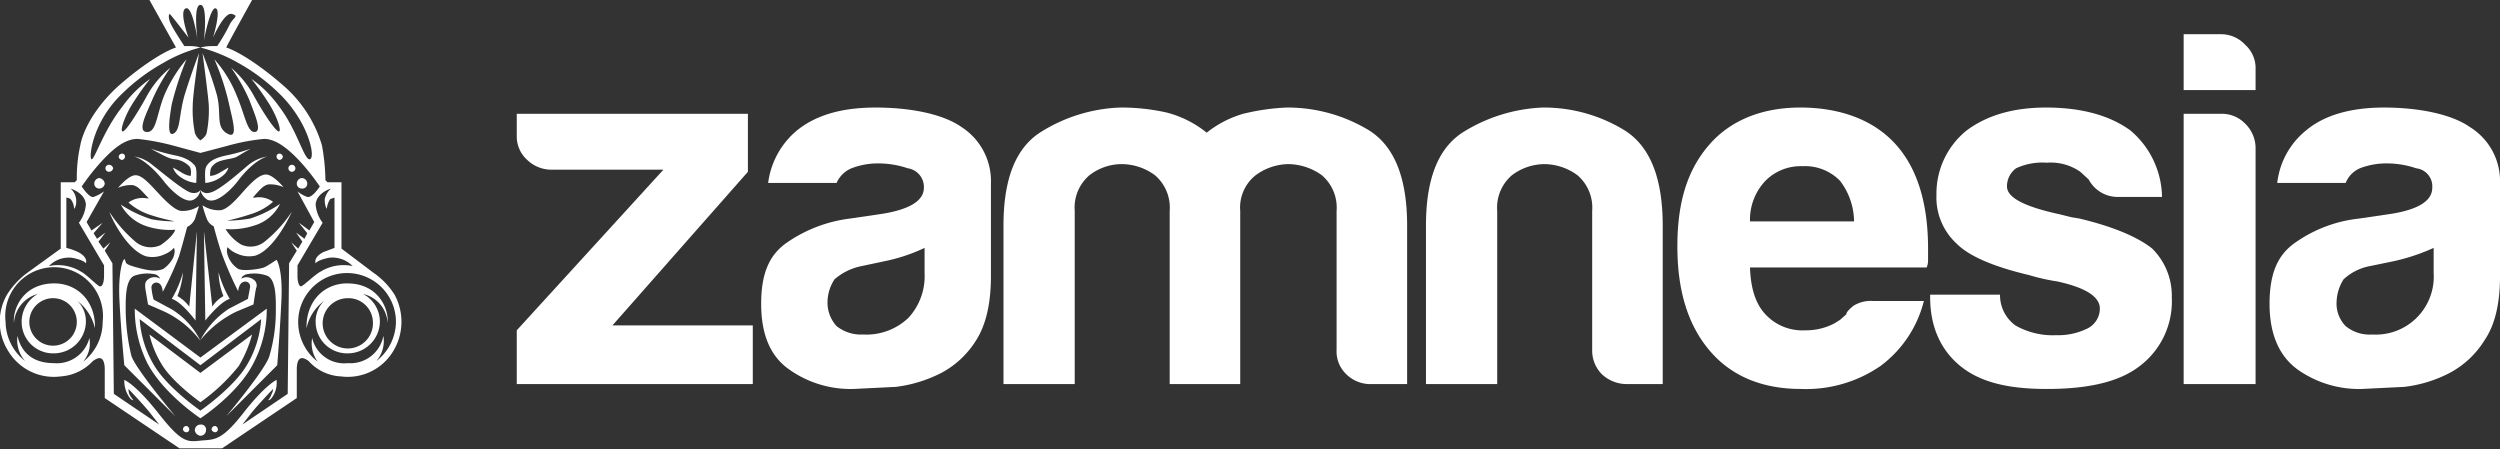
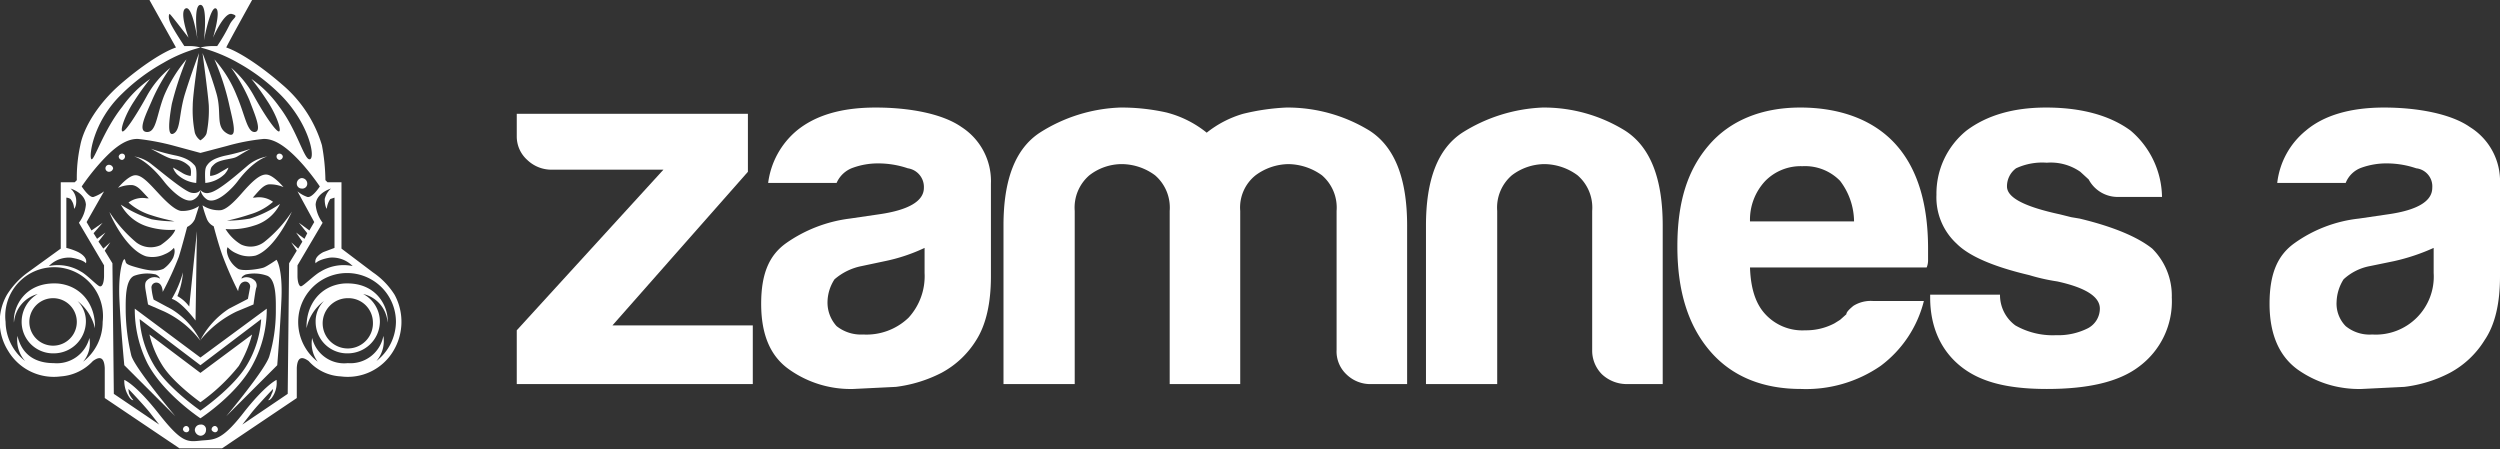
<svg xmlns="http://www.w3.org/2000/svg" id="Layer_1" data-name="Layer 1" viewBox="0 0 358 64.3">
  <rect x="0" y="0" width="358" height="64.3" fill="#333333" stroke="none" />
  <title>Logo-Zamnesia_Hori</title>
  <path d="M31.3,61a27.1,27.1,0,0,0,5.5-5.2,18,18,0,0,0,1.9-4.5l-7.4,5.5L24,51.3a14.5,14.5,0,0,0,1.9,4.5c1.6,2.5,5.4,5.2,5.4,5.2" transform="translate(-2.6 -3.4)" fill="#fff" />
  <path d="M27.2,47.7l-2.6-1.4a9.1,9.1,0,0,1-.3-1.6.7.7,0,0,1,.9-.8c.7.2.7,1.3.7,1.3a44.7,44.7,0,0,0,2.3-5c.5-1.6,1.2-4.3,1.2-4.3a2.4,2.4,0,0,0,1.1-1.1l.6-1.9a4.2,4.2,0,0,1-2.6.7c-.7-.1-1.7-.9-3.1-2.4s-2.5-2.8-3.5-2.7-2.4,1.8-2.4,1.8a4.6,4.6,0,0,1,2-.4c.9.1,1.4.9,2.4,1.9h-.3a3.4,3.4,0,0,0-2.6.6,8.7,8.7,0,0,0,3.2,1.8c1.5.5,2.6.7,3.4.9a18.4,18.4,0,0,1-3.3-.3,17.5,17.5,0,0,1-4.4-2.1,6.5,6.5,0,0,0,3.7,3.1,10.8,10.8,0,0,0,4.1.5c-.1.3-.5,1.1-2.1,2.2a3.4,3.4,0,0,1-3.5-.4,19.6,19.6,0,0,1-3.8-4.3c-.1,0,2.2,5.3,5.2,6.3a4.1,4.1,0,0,0,2.7-.3,3.6,3.6,0,0,0,1.3-.9s.3.4-.1,1.4A4.4,4.4,0,0,1,26,41.9c-.9.4-2,.3-3.8-.2s-1.5-.6-1.7-1.1-1,1.5-.8,5.7.7,9.4.7,9.4L27.7,63s-5.8-6.9-6.3-8.7a29.3,29.3,0,0,1-.8-6.3c0-1.6-.1-4.5,1.2-5.1a5.5,5.5,0,0,1,3.1-.2c.6.3.6.6.6.6a1.3,1.3,0,0,0-.6-.2,1.5,1.5,0,0,0-1.3.5c-.3.3-.2.9-.2,1s.4,2.4.4,2.4l2.3,1a14,14,0,0,1,5.2,4.2,11.1,11.1,0,0,0-4.1-4.5" transform="translate(-2.6 -3.4)" fill="#fff" />
  <path d="M26.1,29.4c.6.8,2.9,3.3,4.2,2.6a1.8,1.8,0,0,0,1-1.4s-.3.6-1.3.4-4.3-3-5.6-4a5.4,5.4,0,0,0-2.6-1.2s1.8.4,4.3,3.6" transform="translate(-2.6 -3.4)" fill="#fff" />
  <path d="M29.7,27.2c.4.4.2,1.4.2,1.4a3.2,3.2,0,0,1-1.3-.5l-1.2-.7s0,.3.5.9a4.6,4.6,0,0,0,2.8,1.3c.1-1.9,0-2.3-.3-2.6s-.8-.9-2.5-1.3a28.7,28.7,0,0,1-3.7-1c2.4,1.3,2.7,1.4,3.3,1.5a3.4,3.4,0,0,1,2.2,1" transform="translate(-2.6 -3.4)" fill="#fff" />
  <path d="M27.2,46.2c1.4.4,3.4,3.1,3.4,3.1l.2-12.8L29.7,47.3A5.3,5.3,0,0,0,28,45.8a11.2,11.2,0,0,0,.8-3.4,15.5,15.5,0,0,1-1.6,3.8" transform="translate(-2.6 -3.4)" fill="#fff" />
  <path d="M20.1,26.3a.5.5,0,0,0,.4-.5.4.4,0,0,0-.4-.4.5.5,0,0,0-.5.4.5.5,0,0,0,.5.5" transform="translate(-2.6 -3.4)" fill="#fff" />
  <path d="M29.3,64.4a.5.5,0,0,0-.5.5.5.5,0,0,0,.5.4.4.4,0,0,0,.4-.4.5.5,0,0,0-.4-.5" transform="translate(-2.6 -3.4)" fill="#fff" />
  <path d="M18.8,27.5a.6.6,0,0,0-.6-.5.5.5,0,0,0,0,1,.6.6,0,0,0,.6-.5" transform="translate(-2.6 -3.4)" fill="#fff" />
-   <path d="M16.8,28.9a.8.8,0,0,0-.7.8.7.7,0,0,0,.7.7.8.8,0,0,0,.8-.7.9.9,0,0,0-.8-.8" transform="translate(-2.6 -3.4)" fill="#fff" />
  <path d="M10.2,52.9a3.4,3.4,0,1,1,0-6.8,3.4,3.4,0,1,1,0,6.8m.7-8.9c-4.9-.3-6.5,3.6-6.3,5.6A4.6,4.6,0,0,1,8,45.5a4.6,4.6,0,0,0-2.3,4A4.5,4.5,0,0,0,10.3,54a4.6,4.6,0,0,0,4.6-4.5,4.1,4.1,0,0,0-1.2-3,7,7,0,0,1,2.5,3.9c.1-3.4-2-6.1-5.3-6.4" transform="translate(-2.6 -3.4)" fill="#fff" />
  <path d="M40.5,38a3.2,3.2,0,0,1-3.4.4,6.6,6.6,0,0,1-2.2-2.2,10.6,10.6,0,0,0,4.1-.5,6,6,0,0,0,3.7-3.1,16.1,16.1,0,0,1-4.3,2.1,20.2,20.2,0,0,1-3.3.3,29.1,29.1,0,0,0,3.3-.9,8.7,8.7,0,0,0,3.3-1.8,3.4,3.4,0,0,0-2.6-.6h-.3c.9-1,1.5-1.8,2.3-1.9a4.8,4.8,0,0,1,2.1.4s-1.4-1.7-2.4-1.8-2.2,1.1-3.6,2.7-2.3,2.3-3,2.4a4.2,4.2,0,0,1-2.6-.7,16.2,16.2,0,0,0,.6,1.9,2,2,0,0,0,1,1.1s.7,2.7,1.3,4.3a50.5,50.5,0,0,0,2.2,5s.1-1.1.7-1.3a.7.7,0,0,1,1,.8l-.3,1.6-2.7,1.4a12.1,12.1,0,0,0-4.1,4.5A15.1,15.1,0,0,1,36.5,48l2.4-1s.3-2.2.4-2.4.1-.7-.2-1a1.7,1.7,0,0,0-1.3-.5,1.3,1.3,0,0,0-.6.2s-.1-.3.6-.6a5.5,5.5,0,0,1,3.1.2c1.3.6,1.2,3.5,1.2,5.1a22.9,22.9,0,0,1-.9,6.3C40.8,56.1,35,63,35,63l7.3-7.3s.4-4.9.6-9.4-.7-5.7-.7-5.7-1.3.9-1.8,1.1-2.9.6-3.7.2a3.7,3.7,0,0,1-1.4-1.7c-.4-1-.1-1.4-.1-1.4a3.6,3.6,0,0,0,1.3.9,4.1,4.1,0,0,0,2.7.3c2.9-1,5.2-6.3,5.2-6.3A18.5,18.5,0,0,1,40.5,38" transform="translate(-2.6 -3.4)" fill="#fff" />
  <path d="M32.3,32c1.4.7,3.7-1.8,4.3-2.6,2.4-3.2,4.3-3.6,4.3-3.6A5.9,5.9,0,0,0,38.2,27c-1.2,1-4.3,3.8-5.6,4a1.2,1.2,0,0,1-1.3-.4,2.2,2.2,0,0,0,1,1.4" transform="translate(-2.6 -3.4)" fill="#fff" />
  <path d="M34.8,28.3c.5-.6.5-.9.5-.9l-1.2.7a3.3,3.3,0,0,1-1.4.5s-.1-1,.3-1.4.6-.7,2.2-1,.9-.2,3.3-1.5a28.7,28.7,0,0,1-3.7,1c-1.7.4-2.2.9-2.5,1.3s-.4.7-.3,2.6a4.6,4.6,0,0,0,2.8-1.3" transform="translate(-2.6 -3.4)" fill="#fff" />
-   <path d="M33,47.3,31.8,36.5,32,49.3s2.1-2.7,3.5-3.1a15.5,15.5,0,0,1-1.6-3.8,9.6,9.6,0,0,0,.7,3.4A4.5,4.5,0,0,0,33,47.3" transform="translate(-2.6 -3.4)" fill="#fff" />
  <path d="M42.6,26.3a.5.5,0,0,0,.5-.5.5.5,0,0,0-.5-.4.4.4,0,0,0-.4.4.5.5,0,0,0,.4.5" transform="translate(-2.6 -3.4)" fill="#fff" />
  <path d="M33.4,64.4a.5.5,0,0,0-.5.5c0,.2.3.4.5.4a.4.4,0,0,0,.4-.4.5.5,0,0,0-.4-.5" transform="translate(-2.6 -3.4)" fill="#fff" />
  <path d="M31.3,64.2a.8.8,0,0,0-.8.8.9.9,0,0,0,.8.8.8.8,0,0,0,.8-.8.7.7,0,0,0-.8-.8" transform="translate(-2.6 -3.4)" fill="#fff" />
-   <path d="M44.4,28a.5.5,0,1,0,0-1,.5.5,0,0,0,0,1" transform="translate(-2.6 -3.4)" fill="#fff" />
  <path d="M45.8,30.4a.7.7,0,0,0,.8-.7.8.8,0,0,0-.8-.8.8.8,0,0,0-.7.8.7.7,0,0,0,.7.7" transform="translate(-2.6 -3.4)" fill="#fff" />
  <path d="M56.5,55.1a4.4,4.4,0,0,0,1-3.6,4.8,4.8,0,0,1-5.1,3.9,4.7,4.7,0,0,1-5.1-3.6,4.4,4.4,0,0,0,.8,3.4,7.2,7.2,0,0,1-2.8-5.7,7,7,0,1,1,14,0,7.2,7.2,0,0,1-2.8,5.6M45.2,41.4l3.6-6.1a5,5,0,0,1-1-2.6c.1-1.7,2.2-2.3,2.2-2.3a2.9,2.9,0,0,0-.9,1.5c0,1.1.3,1.4.3,1.4a2.9,2.9,0,0,1,.5-1.4l.6-.2v7.2l-1.6.6c-1.5.8-1.1,1.6-1.1,1.6s.3-.5,2-.8a4.1,4.1,0,0,1,3.3,1.2,6.3,6.3,0,0,0-4.6.8c-.8.4-2.5,2.1-2.8,2.1s-.5-.7-.5-1.5ZM43.8,59.8l-6.5,4.4,1.1-1.4c.8-1.1,3.3-3.7,3.3-3.7a1.4,1.4,0,0,1-.2.7,2.4,2.4,0,0,1-.5.9s.3.1.7-.6a3.6,3.6,0,0,0,.5-2.3s-1.6.7-4.8,4.8-4.2,3.7-6.1,3.9-2.7.3-6-3.9-4.9-4.8-4.9-4.8a4.1,4.1,0,0,0,.6,2.3c.4.7.7.6.7.6a3.7,3.7,0,0,1-.6-.9,2.6,2.6,0,0,1-.1-.7s2.5,2.6,3.3,3.7l1.1,1.4-6.5-4.4-.2-18.7-1.1-1.8.8-1.2-1,.9-.7-1,1-1.3-1.2.9-.5-.8,1.3-1.5-1.6,1.1L15,35.2l2.5-4.4a5.7,5.7,0,0,1-1.5.8c-.6.2-1.7-1.5-1.7-1.5A33.6,33.6,0,0,1,16.7,27c1.6-1.8,3.6-3.8,5.7-3.7a33.9,33.9,0,0,1,5.2,1l3.7,1h0l3.8-1a29.9,29.9,0,0,1,5.2-1c2-.1,4.1,1.9,5.7,3.7a33.6,33.6,0,0,1,2.4,3.1s-1.1,1.7-1.8,1.5a4.5,4.5,0,0,1-1.4-.8l2.4,4.4-.7,1.2-1.5-1.1,1.2,1.5-.4.8L45,36.7l.9,1.3-.6,1-1-.9.8,1.2L44,41.1ZM16.9,44.4c-.3,0-1.9-1.7-2.7-2.1a6.3,6.3,0,0,0-4.6-.8,4,4,0,0,1,3.2-1.2c1.8.3,2.1.8,2.1.8s.4-.8-1.1-1.6a8.5,8.5,0,0,0-1.7-.6V31.7a1.2,1.2,0,0,1,.6.2,2.2,2.2,0,0,1,.5,1.4s.4-.3.3-1.4a2.4,2.4,0,0,0-.8-1.5s2.1.6,2.2,2.3a5,5,0,0,1-1,2.6l3.6,6.1v1.5c0,.8-.2,1.6-.6,1.5M14.5,55.2a4.1,4.1,0,0,0,.9-3.4,4.8,4.8,0,0,1-5.1,3.6c-1.7,0-4.4-.5-5.2-3.9a4.5,4.5,0,0,0,1.1,3.6,7.2,7.2,0,0,1-2.8-5.6,7,7,0,1,1,13.9,0,7.2,7.2,0,0,1-2.8,5.7m5.6-38.4A27.5,27.5,0,0,1,26,12.4a20.8,20.8,0,0,1,5.3-2.2,5.5,5.5,0,0,0-1.6-.2H29s-1.4-2.1-1.9-3.1-.3-1.5-.2-1.5,2.7,3.4,2.7,3.4S28.2,5,29.2,4.6s1.7,4.6,1.7,4.6-.7-5.1.4-5.1.5,5.1.5,5.1.9-4.9,1.7-4.6-.4,4.2-.4,4.2,1.6-3.7,2.7-3.4.2.5-.3,1.5A26.1,26.1,0,0,1,33.7,10H33a6.8,6.8,0,0,0-1.7.2,22.3,22.3,0,0,1,5.4,2.2,27.5,27.5,0,0,1,5.9,4.4c4.2,4.1,5.2,9.1,4.4,9.4s-1.8-4.1-4.4-7.5a16.4,16.4,0,0,0-4-4,36.9,36.9,0,0,1,2.3,3.2c1.2,1.8,2,4,1.7,4.3s-2-2.1-3.6-5a14.4,14.4,0,0,0-3.3-4.1,26,26,0,0,1,2.6,4.6c.7,1.9,1.9,4.5.8,4.6s-1.4-2.4-2.6-5.2a17.4,17.4,0,0,0-3.2-5.2,35,35,0,0,1,2.1,6.4c.5,2.3,1.4,5.2-.3,4.2s-.7-2.9-1.5-5.7-2-5.8-2-5.8.8,5.9.9,7.5a16.7,16.7,0,0,1-.3,3.9c-.1.6-.9,1.1-.9,1.1a2.1,2.1,0,0,1-.8-1.1,16.7,16.7,0,0,1-.3-3.9c0-1.6.9-7.5.9-7.5s-1.1,2.9-2,5.8-.6,5.1-1.6,5.7-.7-1.9-.3-4.2a45.8,45.8,0,0,1,2.1-6.4,20.1,20.1,0,0,0-3.2,5.2c-1.1,2.8-1.1,5.3-2.5,5.2s0-2.7.8-4.6A26,26,0,0,1,27,13.1a13.7,13.7,0,0,0-3.4,4.1c-1.6,2.9-3.2,5.3-3.5,5s.5-2.5,1.7-4.3a36.9,36.9,0,0,1,2.3-3.2,16.4,16.4,0,0,0-4,4c-2.7,3.4-4,7.7-4.4,7.5s.1-5.3,4.4-9.4m39,28.8A10.9,10.9,0,0,0,56,42.4L51.5,39V29.5h-2l-.3-.3a29.2,29.2,0,0,0-.5-5,18.2,18.2,0,0,0-5.7-8.7c-3.1-2.7-6.2-4.7-8-5.3.2-.5,3.7-6.8,3.7-6.8H24l3.8,6.8c-1.8.6-4.9,2.6-8,5.3s-5.2,6.1-5.7,8.7a21.6,21.6,0,0,0-.5,5l-.3.3h-2V39L6.6,42.4a11.5,11.5,0,0,0-3,3.2,7.8,7.8,0,0,0,.2,8.1,7.6,7.6,0,0,0,7.5,3.6,6.9,6.9,0,0,0,4.6-2.2c.7-.5,1.6-.9,1.7,1v4.3l10.7,7.2h6.1l10.7-7.2V56.1c.1-1.9,1-1.5,1.7-1a6.6,6.6,0,0,0,4.6,2.2,7.6,7.6,0,0,0,7.5-3.6,8.1,8.1,0,0,0,.2-8.1" transform="translate(-2.6 -3.4)" fill="#fff" />
  <path d="M56,49.5a3.6,3.6,0,1,1-3.6-3.4A3.5,3.5,0,0,1,56,49.5M51.8,44c-3.3.3-5.4,3-5.3,6.4A6.5,6.5,0,0,1,49,46.5a4.1,4.1,0,0,0-1.2,3A4.5,4.5,0,0,0,52.4,54,4.6,4.6,0,0,0,57,49.5a4.5,4.5,0,0,0-2.4-4,4.5,4.5,0,0,1,3.5,4.1c.2-2-1.4-5.9-6.3-5.6" transform="translate(-2.6 -3.4)" fill="#fff" />
  <path d="M38,55.6c-1.9,3.3-6.7,6.6-6.7,6.6s-4.8-3.3-6.7-6.6a14.7,14.7,0,0,1-2-6.5l8.7,6.6L40,49.1a14.7,14.7,0,0,1-2,6.5m2.8-8-9.5,7-9.4-7a17.3,17.3,0,0,0,1.8,7.8c2.3,4.4,7.6,7.9,7.6,7.9s5.4-3.5,7.6-7.9a16.6,16.6,0,0,0,1.9-7.8" transform="translate(-2.6 -3.4)" fill="#fff" />
  <path d="M76.6,58.4V50.7l21-23h-16a5,5,0,0,1-3.5-1.4,4.5,4.5,0,0,1-1.5-3.4V19.7h33.1V28L90.3,50h20.1v8.4Z" transform="translate(-2.6 -3.4)" fill="#fff" />
  <path d="M135,38.9a25,25,0,0,1-5.7,1.9l-3.3.7a8.4,8.4,0,0,0-3.9,1.9,6.1,6.1,0,0,0-1,3.2,5,5,0,0,0,1.3,3.5,5.6,5.6,0,0,0,3.8,1.2,8.7,8.7,0,0,0,6.5-2.4,8.8,8.8,0,0,0,2.3-6.4Zm2.4,17.9a19.6,19.6,0,0,1-6.5,2l-6.1.3a15.2,15.2,0,0,1-9.2-2.8c-2.7-1.9-4-5-4-9.4s1.2-7,3.6-8.7a20.2,20.2,0,0,1,9.1-3.5l4.1-.6c4.3-.6,6.5-1.9,6.5-3.8a2.7,2.7,0,0,0-2.3-2.8,13.2,13.2,0,0,0-4.2-.7,10.5,10.5,0,0,0-3.6.6,4,4,0,0,0-2.4,2.2h-9.8a11.7,11.7,0,0,1,4.1-7.5c2.7-2.2,6.4-3.3,11.3-3.3s9.6.9,12.3,2.8a9.2,9.2,0,0,1,4.2,8.1V43c0,3.8-.7,6.9-2.1,9.1a13.1,13.1,0,0,1-5,4.7" transform="translate(-2.6 -3.4)" fill="#fff" />
  <path d="M180.2,58.4H170.1V33.6a6.1,6.1,0,0,0-2.1-5.1,8.1,8.1,0,0,0-4.7-1.6,7.6,7.6,0,0,0-4.7,1.6,6.1,6.1,0,0,0-2.1,5.1V58.4H146.3V35.7c0-6.6,1.7-11,5.2-13.3A22.9,22.9,0,0,1,163,18.8a29.6,29.6,0,0,1,6.6.7,15.1,15.1,0,0,1,5.8,2.9,15.1,15.1,0,0,1,5.2-2.7,32,32,0,0,1,6.2-.9,22.5,22.5,0,0,1,11.9,3.3c3.6,2.3,5.4,6.8,5.4,13.6V58.4H199a4.9,4.9,0,0,1-3.6-1.4,4.5,4.5,0,0,1-1.4-3.5V33.6a6.1,6.1,0,0,0-2.1-5.1,8.4,8.4,0,0,0-4.8-1.6,8.1,8.1,0,0,0-4.7,1.6,5.9,5.9,0,0,0-2.2,5.1V58.4Z" transform="translate(-2.6 -3.4)" fill="#fff" />
  <path d="M240.7,58.4h-5.1A5.2,5.2,0,0,1,232,57a4.8,4.8,0,0,1-1.4-3.5V33.6a6.1,6.1,0,0,0-2.1-5.1,8.1,8.1,0,0,0-4.7-1.6,7.8,7.8,0,0,0-4.7,1.6,6.1,6.1,0,0,0-2.1,5.1V58.4H206.8V35.7c0-6.6,1.7-11,5.2-13.3a23.3,23.3,0,0,1,11.5-3.6,22.1,22.1,0,0,1,11.8,3.3c3.6,2.3,5.4,6.8,5.4,13.6Z" transform="translate(-2.6 -3.4)" fill="#fff" />
  <path d="M253.2,35.1h14.9a9.7,9.7,0,0,0-2-5.8,7,7,0,0,0-5.4-2.1,7.1,7.1,0,0,0-5.3,2.1,8.1,8.1,0,0,0-2.2,5.8m17.6,11.4h7.3a16.6,16.6,0,0,1-6.2,9.3,18.8,18.8,0,0,1-11.4,3.3c-5.5,0-9.9-1.8-13-5.4s-4.7-8.5-4.7-15,1.5-11,4.5-14.5,7.5-5.4,13.1-5.4S270.8,20.5,274,24s4.7,8.6,4.7,15v1.6a2.7,2.7,0,0,1-.2,1.1H253.2c.1,3,.8,5.2,2.2,6.7a7.2,7.2,0,0,0,5.7,2.3,8.7,8.7,0,0,0,4.2-1l.8-.5.9-.8c0-.3.4-.7,1-1.2a4.7,4.7,0,0,1,2.8-.7" transform="translate(-2.6 -3.4)" fill="#fff" />
  <path d="M279,45.6h10a5.4,5.4,0,0,0,2.2,4.4,10.8,10.8,0,0,0,5.8,1.4,9.5,9.5,0,0,0,4.6-1,3.2,3.2,0,0,0,1.7-2.8c0-1.7-2-3-6.1-3.9a27.7,27.7,0,0,1-4-.9c-5.1-1.2-8.6-2.7-10.4-4.5a9,9,0,0,1-2.9-7,11.6,11.6,0,0,1,4.3-9.2q4.4-3.3,11.4-3.3c5,0,9.1,1.1,12.1,3.3a12.7,12.7,0,0,1,4.5,9.5H306a4.7,4.7,0,0,1-4.3-2.5L300.5,28a7.4,7.4,0,0,0-4.8-1.3,8.9,8.9,0,0,0-4.4.8,3.2,3.2,0,0,0-1.3,2.6c0,1.6,2.5,2.9,7.6,4l1.6.4,1.2.2c5,1.2,8.4,2.7,10.4,4.3a9.5,9.5,0,0,1,2.8,7,11.6,11.6,0,0,1-4.7,9.9c-2.9,2.2-7.3,3.2-13.2,3.2S286,58,283.3,55.8,279,50.3,279,46Z" transform="translate(-2.6 -3.4)" fill="#fff" />
-   <path d="M315.3,19.7h5.3a4.6,4.6,0,0,1,3.5,1.4,4.9,4.9,0,0,1,1.5,3.5V58.4H315.3Zm0-11.4h5.3a4.7,4.7,0,0,1,3.5,1.5,4.5,4.5,0,0,1,1.5,3.5v3H315.3Z" transform="translate(-2.6 -3.4)" fill="#fff" />
  <path d="M351.1,38.9a29,29,0,0,1-5.7,1.9l-3.4.7a7.6,7.6,0,0,0-3.8,1.9,6.4,6.4,0,0,0-1,3.2,4.6,4.6,0,0,0,1.3,3.5,5.4,5.4,0,0,0,3.8,1.2,8.3,8.3,0,0,0,8.8-8.8Zm2.3,17.9a18.9,18.9,0,0,1-6.5,2l-6.1.3a15.2,15.2,0,0,1-9.2-2.8c-2.6-1.9-4-5-4-9.4s1.2-7,3.6-8.7a19.5,19.5,0,0,1,9.2-3.5l4.1-.6c4.3-.6,6.4-1.9,6.4-3.8a2.6,2.6,0,0,0-2.3-2.8,13.1,13.1,0,0,0-4.1-.7,10.6,10.6,0,0,0-3.7.6,3.8,3.8,0,0,0-2.3,2.2h-9.8a11.3,11.3,0,0,1,4.1-7.5c2.6-2.2,6.4-3.3,11.2-3.3s9.6.9,12.3,2.8a9.1,9.1,0,0,1,4.3,8.1V43c0,3.8-.7,6.9-2.2,9.1a13.1,13.1,0,0,1-5,4.7" transform="translate(-2.6 -3.4)" fill="#fff" />
</svg>